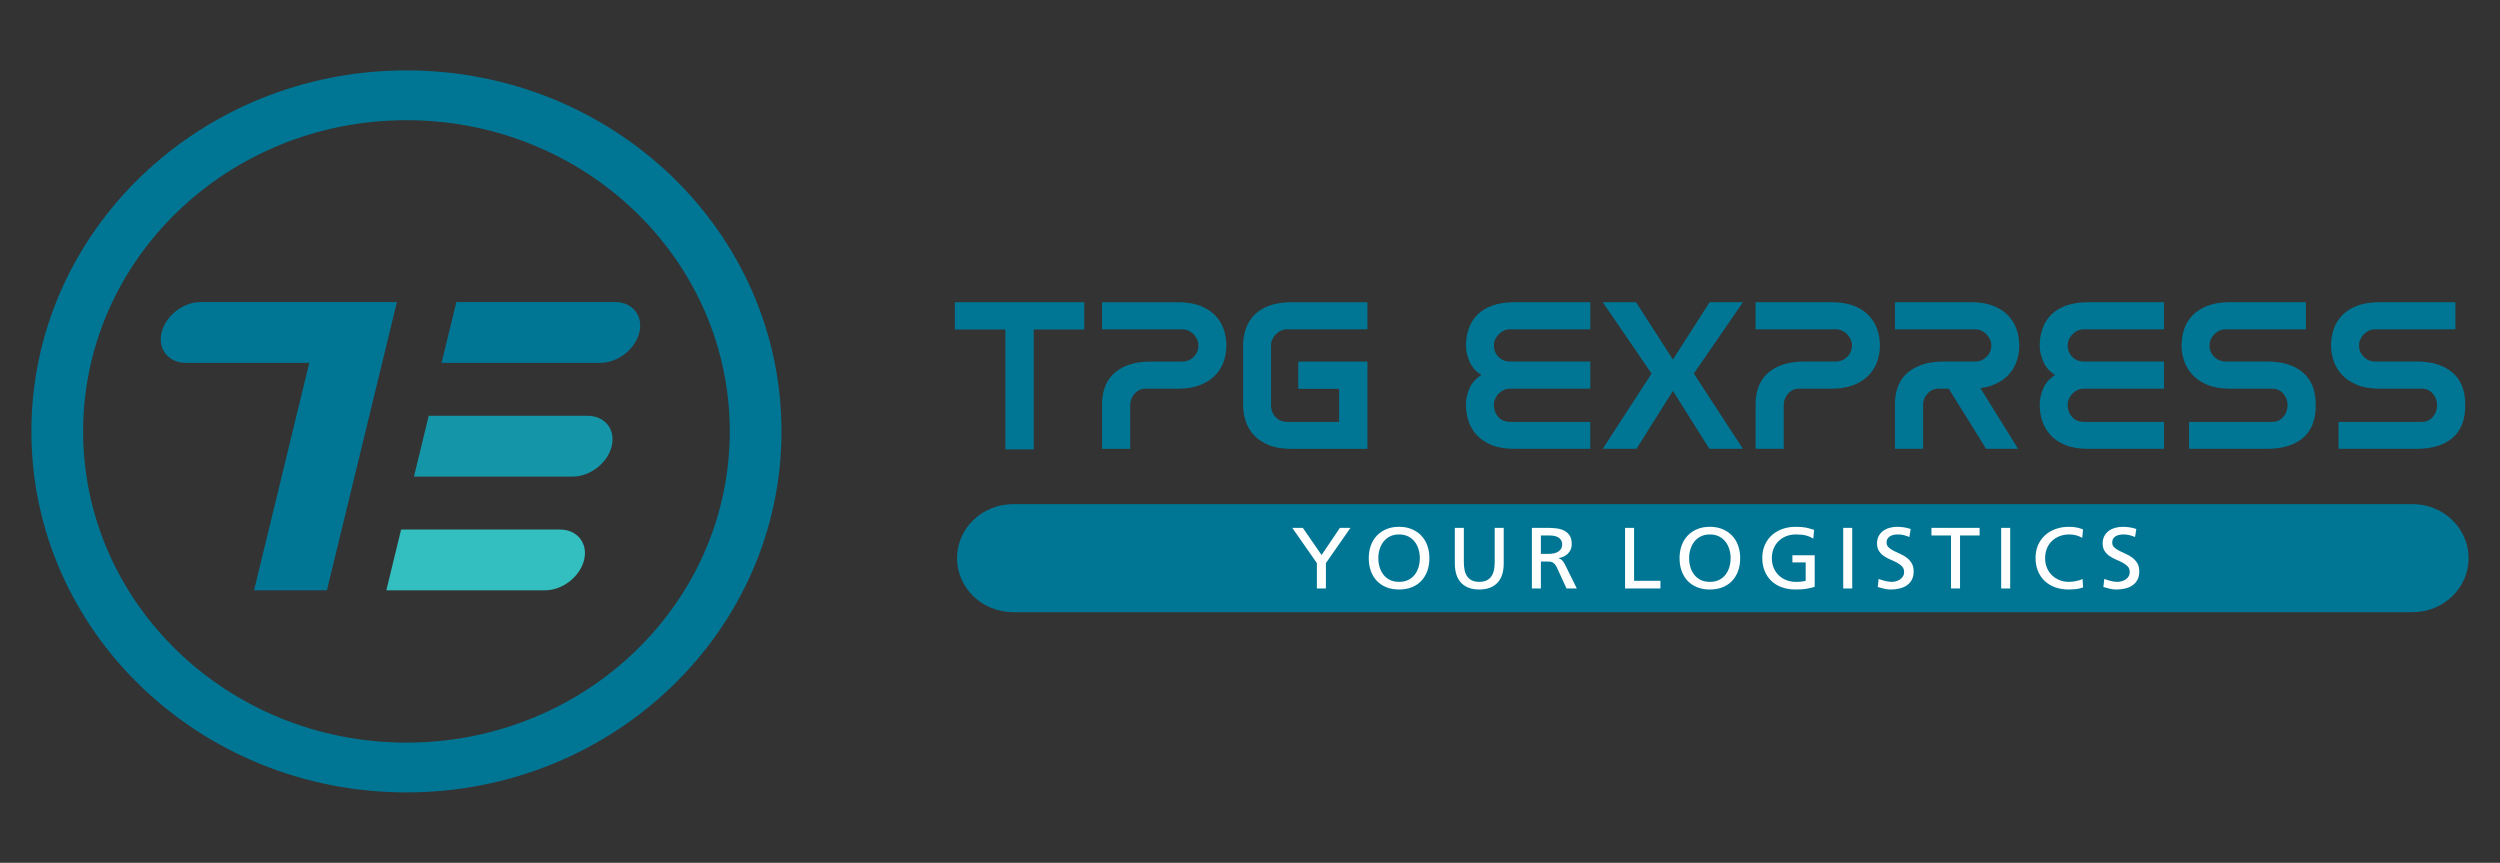
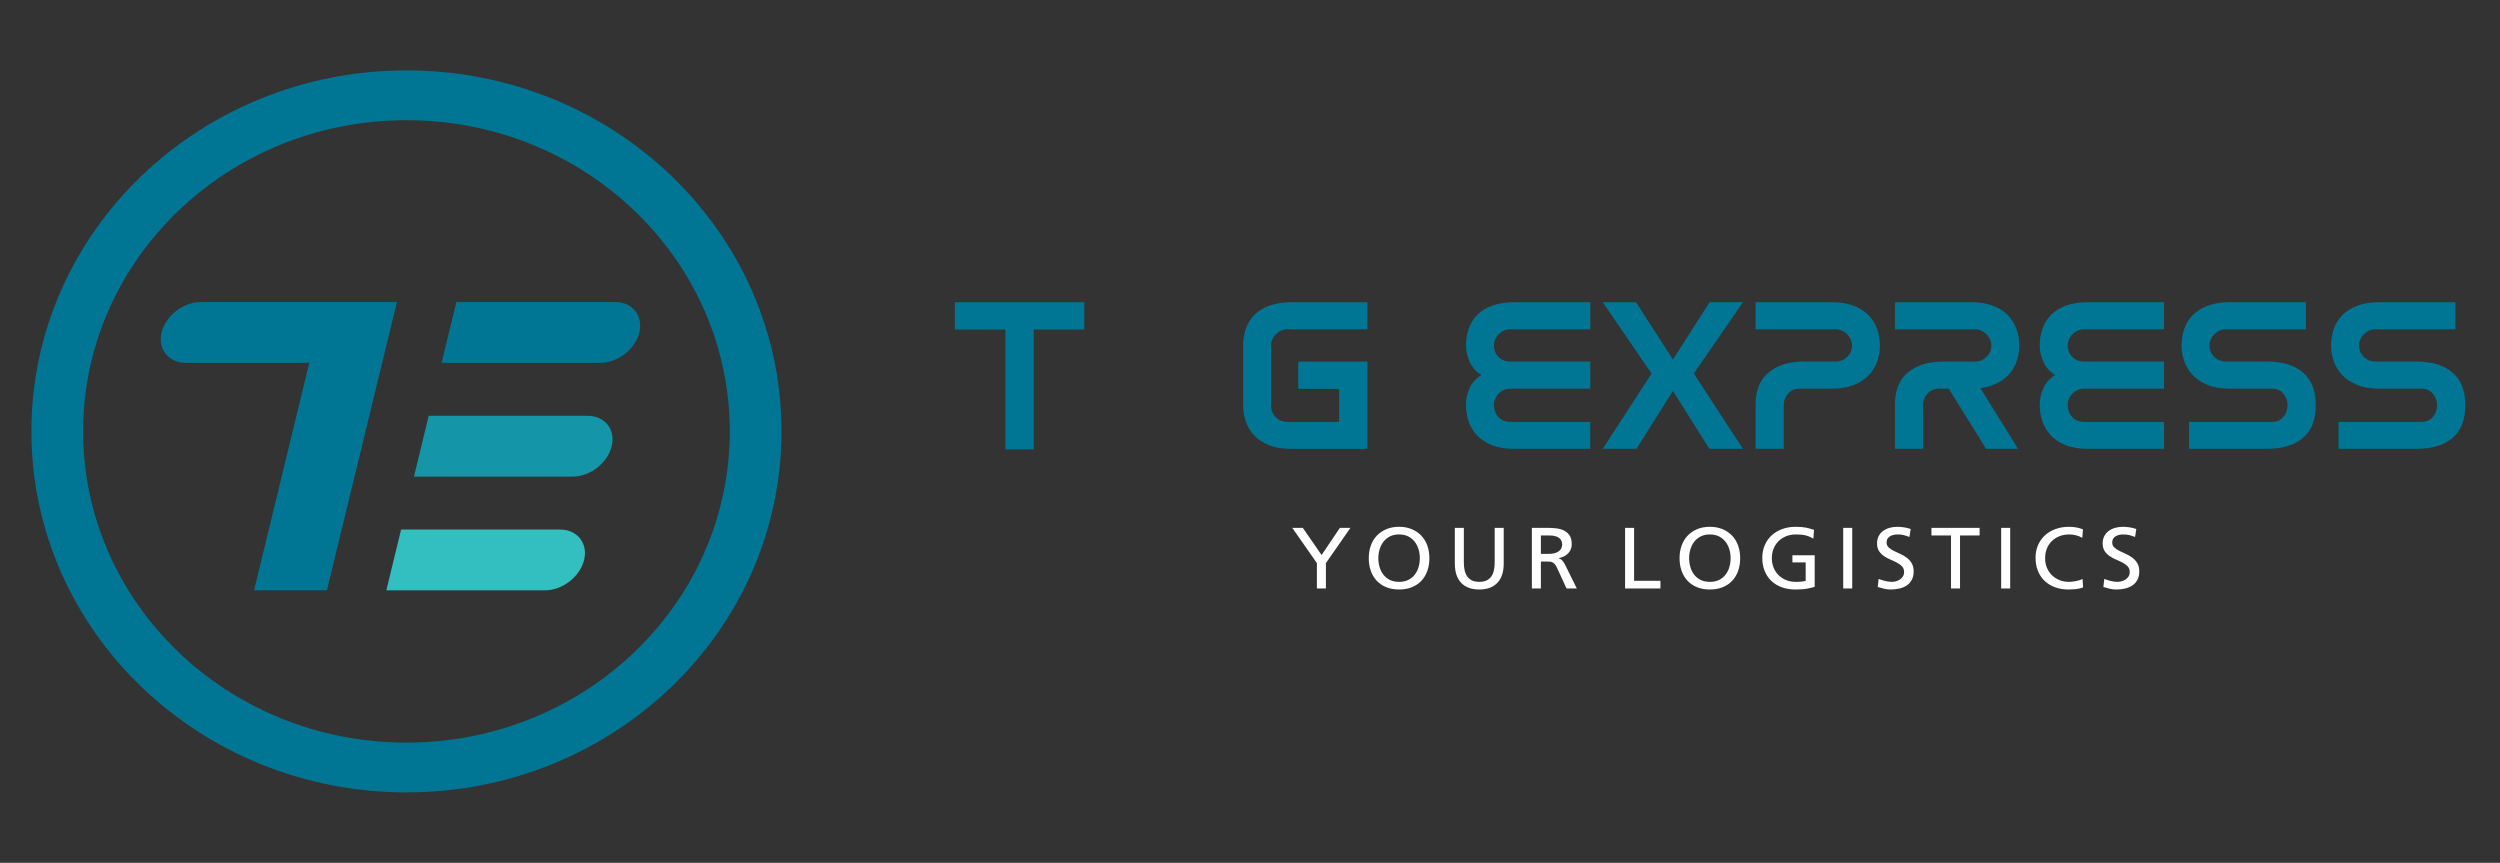
<svg xmlns="http://www.w3.org/2000/svg" xml:space="preserve" width="71.635mm" height="24.723mm" version="1.1" style="shape-rendering:geometricPrecision; text-rendering:geometricPrecision; image-rendering:optimizeQuality; fill-rule:evenodd; clip-rule:evenodd" viewBox="0 0 426065.28 147044.44">
  <rect x="0" y="0" width="426065.28" height="147044.44" fill="#333333" stroke="none" />
  <defs>
    <style type="text/css">
   
    .fil0 {fill:none}
    .fil3 {fill:#33BEBF}
    .fil4 {fill:#1596A8}
    .fil2 {fill:#007694}
    .fil5 {fill:#FEFEFE;fill-rule:nonzero}
    .fil1 {fill:#007694;fill-rule:nonzero}
   
  </style>
  </defs>
  <g id="Layer_x0020_1">
    <rect class="fil0" x="-0.16" y="-0.28" width="426065.2" height="147044.44" />
    <g id="_2202062313968">
      <path class="fil1" d="M69269.28 11997.8c17649.95,0 33629.77,6886.9 45196.95,18020.49 11565.99,11132.4 18721.14,26514.47 18721.14,43503.63 0,16989.15 -7155.14,32370.63 -18721.14,43504.22 -11567.18,11133 -27547,18019.9 -45196.95,18019.9 -17650.54,0 -33630.96,-6886.9 -45196.95,-18019.9 -11566.59,-11133.59 -18721.14,-26515.07 -18721.14,-43504.22 0,-16989.15 7154.55,-32370.63 18721.14,-43503.63 11566.59,-11133.59 27546.41,-18020.49 45196.95,-18020.49zm38963.11 24020.58c-9970.21,-9597.29 -23746.99,-15534.33 -38963.11,-15534.33 -15216.72,0 -28992.31,5936.45 -38963.11,15534.33 -9971.4,9597.29 -16138.62,22857.2 -16138.62,37503.54 0,14646.33 6167.82,27906.84 16138.62,37504.13 9970.81,9597.29 23746.39,15534.33 38963.11,15534.33 15216.13,0 28992.31,-5937.04 38963.11,-15534.33 9970.81,-9597.29 16138.62,-22857.8 16138.62,-37504.13 0,-14646.33 -6167.82,-27906.25 -16138.62,-37503.54z" />
      <path class="fil2" d="M43294.27 100604.41l12417.71 0 11932.97 -49126.63 -6398.59 0 -6019.12 0 -21046.71 0c-2960.2,0 -5947.16,2330.33 -6639.47,5179.9l0 0c-691.72,2849.57 1163.38,5179.9 4123.58,5179.9l21046.11 0 -9416.48 38766.84z" />
      <path class="fil3" d="M95423.92 90245.21l-27065.83 0 -2516.49 10359.2 27065.83 0c2960.2,0 5947.16,-2330.33 6639.47,-5179.3l0 0c692.32,-2849.57 -1162.79,-5179.9 -4122.98,-5179.9z" />
      <path class="fil4" d="M100132.15 70861.49l-27065.83 0 -2516.49 10359.79 27065.83 0c2960.2,0 5947.75,-2330.33 6639.47,-5179.9l0 0c692.32,-2848.97 -1162.79,-5179.9 -4122.98,-5179.9z" />
      <path class="fil2" d="M104840.39 51477.78l-27065.83 0 -2516.49 10359.79 27065.83 0c2960.2,0 5947.75,-2330.33 6639.47,-5179.9l0 0c692.32,-2848.97 -1162.19,-5179.9 -4122.98,-5179.9z" />
      <path class="fil1" d="M342174.65 53701.04c-670.91,-681.02 -1534.52,-1222.86 -2567.64,-1611.84 -1031.93,-387.79 -2277.99,-584.66 -3704.26,-584.66l-12959.55 0 0 4619.02 13669.12 0c368.76,0 725.63,74.94 1056.32,221.85 327.13,147.5 619.76,348.54 865.99,597.15 249.81,249.81 453.81,544.81 606.67,874.91 151.67,327.72 229.58,676.85 229.58,1034.91 0,783.32 -266.46,1424.49 -814.84,1964.54 -548.38,537.68 -1197.28,800.57 -1984.76,800.57l-5398.77 0c-2508.76,0 -4528.02,619.76 -6000.09,1843.8 -1479.8,1229.99 -2229.22,3083.31 -2229.22,5502.86l0 7527.47 4799.24 0 0 -7456.69c0,-748.82 256.35,-1411.4 762.5,-1966.33 512.1,-560.28 1128.88,-832.68 1884.25,-832.68l1730.2 0 6368.85 10255.71 5448.14 0 -6427.14 -10349.68c815.44,-100.52 1549.98,-283.11 2194.72,-545.41 1042.05,-421.1 1904.47,-987.33 2564.07,-1682.02 659.01,-695.29 1140.18,-1490.51 1428.05,-2366.61 290.84,-869.56 436.56,-1752.8 436.56,-2622.96 0,-1016.47 -159.4,-1979.41 -474.63,-2859.08 -312.26,-886.81 -813.65,-1680.83 -1483.37,-2364.83z" />
      <path class="fil1" d="M254403.7 52052.33c-1036.1,363.41 -1900.31,881.46 -2567.64,1539.87 -672.69,656.63 -1178.84,1453.04 -1505.38,2364.23 -328.91,903.46 -493.07,1902.09 -493.07,2967.33 0,902.87 217.69,1839.04 646.52,2782.36 400.28,890.97 1065.84,1630.28 1980.6,2201.86 -914.76,572.17 -1577.94,1306.72 -1980.6,2184.61 -428.83,932.01 -646.52,1923.5 -646.52,2944.14 0,917.14 145.13,1827.74 435.97,2712.17 285.49,885.03 760.12,1692.73 1406.64,2399.92 645.33,707.19 1501.21,1279.36 2549.8,1704.03 1044.42,424.67 2335.68,639.38 3836.89,639.38l12960.15 0 0 -4585.12 -13632.24 0c-823.17,0 -1500.02,-274.19 -2014.5,-815.44 -517.45,-542.43 -780.34,-1258.54 -780.34,-2126.32 0,-361.03 77.32,-708.38 228.39,-1037.88 155.24,-327.72 356.86,-623.32 604.29,-873.72 252.78,-250.4 543.62,-452.03 868.37,-597.75 328.32,-145.13 683.99,-220.07 1056.32,-220.07l13669.71 0 0 -4618.43 -13632.24 0c-823.17,0 -1503,-268.84 -2015.69,-798.19 -524,-540.06 -779.16,-1182.41 -779.16,-1965.14 0,-361.62 77.32,-709.57 228.39,-1037.88 152.86,-327.72 356.86,-622.13 604.29,-873.13 249.81,-249.81 543.62,-451.43 868.37,-597.75 329.51,-145.72 683.99,-220.66 1056.32,-220.66l13669.71 0 0 -4618.43 -12960.15 0c-1401.88,0 -2634.26,182.6 -3663.22,546z" />
      <polygon class="fil1" points="297041.93,51505.73 291360.64,51505.73 285109.56,61276.1 278821.59,51505.73 273145.66,51505.73 281473.1,63661.15 273152.2,76491.04 278897.73,76491.04 285110.75,66618.96 291280.35,76424.42 291322.58,76491.04 297033.01,76491.04 288675.83,63661.15 296890.26,51724.01 " />
      <path class="fil1" d="M318426.47 53701.04c-670.91,-681.02 -1533.92,-1222.86 -2567.64,-1611.84 -1031.93,-387.79 -2277.99,-584.66 -3704.26,-584.66l-12959.55 0 0 4619.02 13669.12 0c368.76,0 725.63,74.94 1056.32,221.85 327.72,147.5 619.76,348.54 865.99,597.15 249.81,249.81 453.81,544.81 606.67,874.91 152.26,327.72 229.58,676.85 229.58,1034.91 0,783.32 -266.46,1424.49 -814.84,1964.54 -548.38,537.68 -1197.28,800.57 -1984.17,800.57l-5399.37 0c-2508.76,0 -4528.02,619.76 -6000.09,1843.8 -1479.21,1229.99 -2229.22,3083.31 -2229.22,5502.86l0 7527.47 4799.24 0 0 -7456.69c0,-748.82 256.94,-1411.4 762.5,-1966.33 512.1,-560.28 1128.88,-832.68 1884.25,-832.68l5513.56 0c1478.61,0 2756.78,-214.71 3801.21,-639.38 1042.05,-421.1 1904.47,-987.33 2564.07,-1682.02 659.61,-695.29 1140.18,-1490.51 1428.05,-2366.61 290.84,-869.56 436.56,-1752.8 436.56,-2622.96 0,-1016.47 -159.4,-1979.41 -474.63,-2859.08 -312.26,-886.81 -813.65,-1680.83 -1483.37,-2364.83z" />
      <path class="fil1" d="M352187.68 52052.33c-1033.12,363.41 -1897.93,881.46 -2567.64,1539.87 -672.1,656.63 -1178.84,1453.04 -1505.38,2364.23 -328.91,906.44 -494.26,1904.47 -494.26,2967.33 0,898.71 216.5,1834.29 647.71,2782.36 400.28,890.97 1066.43,1630.28 1980.6,2201.86 -914.17,572.17 -1580.32,1306.72 -1980.6,2184.61 -431.21,939.15 -647.71,1928.26 -647.71,2944.14 0,913.57 146.31,1826.55 434.78,2712.17 288.47,886.21 761.31,1692.73 1407.83,2399.92 645.33,706 1503,1279.36 2548.61,1704.03 1045.61,424.67 2338.06,639.38 3836.3,639.38l12961.93 0 0 -4585.12 -13631.05 0c-824.36,0 -1500.02,-274.19 -2015.69,-815.44 -516.26,-542.43 -779.16,-1258.54 -779.16,-2126.32 0,-362.22 77.92,-711.95 228.39,-1037.88 155.83,-328.32 357.46,-623.32 604.29,-873.72 252.78,-250.4 543.62,-452.03 868.97,-597.75 327.72,-145.13 683.99,-220.07 1056.32,-220.07l13667.93 0 0 -4618.43 -13631.05 0c-824.36,0 -1503,-268.84 -2015.69,-798.19 -524,-537.68 -779.16,-1180.63 -779.16,-1965.14 0,-365.19 77.92,-711.35 228.39,-1037.88 153.45,-330.1 357.46,-622.13 604.29,-873.13 250.4,-251.59 543.62,-451.43 868.97,-597.75 328.91,-145.72 683.99,-220.66 1056.32,-220.66l13667.93 0 0 -4618.43 -12961.93 0c-1398.91,0 -2631.28,182.6 -3660.25,546z" />
      <path class="fil1" d="M392450.98 63462.49c-1461.96,-1225.24 -3477.05,-1844.99 -5983.44,-1844.99l-7114.7 0c-773.21,0 -1440.55,-270.03 -1982.39,-800.57 -547.19,-537.68 -812.46,-1181.22 -812.46,-1964.54 0,-362.22 77.92,-710.76 228.39,-1034.91 153.45,-328.91 357.46,-623.32 604.29,-875.51 251.59,-250.4 543.62,-451.43 868.97,-596.56 328.91,-146.31 683.99,-220.66 1056.92,-220.66l13667.33 0 0 -4620.21 -12960.15 0c-1447.68,0 -2706.82,196.28 -3741.13,585.85 -1034.31,387.79 -1896.74,930.23 -2566.45,1610.65 -672.1,683.99 -1165.76,1478.02 -1467.9,2364.83 -302.74,883.84 -455.6,1846.18 -455.6,2859.08 0,842.2 148.1,1708.79 437.75,2572.4 286.68,856.48 761.31,1652.28 1408.43,2360.66 645.33,707.19 1501.21,1286.5 2546.83,1721.28 1045.61,435.97 2335.68,657.82 3838.08,657.82l7228.3 0c754.77,0 1365.6,270.03 1860.46,829.12 497.23,557.3 751.8,1219.88 751.8,1968.71 0,799.38 -254.56,1486.94 -751.8,2041.86 -497.23,561.47 -1106.88,831.5 -1860.46,831.5l-14190.14 0 0 4582.74 13331.29 0c2580.73,0 4624.97,-620.95 6076.82,-1844.99 1455.41,-1228.81 2192.34,-3079.15 2192.34,-5502.86l0 -179.62c0,-2420.73 -743.47,-4271.08 -2211.37,-5501.07z" />
      <path class="fil1" d="M417931.14 63462.49c-1461.96,-1225.24 -3477.05,-1844.99 -5983.44,-1844.99l-7113.51 0c-776.18,0 -1442.33,-270.03 -1981.79,-800.57 -548.38,-540.06 -813.65,-1181.22 -813.65,-1964.54 0,-360.43 74.94,-709.57 228.39,-1034.91 152.86,-328.91 358.05,-623.32 604.29,-875.51 251.59,-250.4 543.62,-451.43 870.16,-596.56 327.13,-146.31 683.4,-220.66 1055.73,-220.66l13667.93 0 0 -4620.21 -12961.34 0c-1447.68,0 -2706.82,196.28 -3741.13,585.85 -1034.31,388.98 -1899.12,930.23 -2565.86,1610.65 -669.72,683.99 -1164.57,1478.02 -1467.9,2364.83 -302.74,885.03 -453.22,1846.18 -453.22,2859.08 0,848.74 145.72,1712.36 434.78,2572.4 287.28,856.48 761.31,1652.28 1408.43,2360.66 645.33,707.19 1501.21,1286.5 2546.83,1721.28 1047.4,435.97 2338.06,657.82 3838.08,657.82l7228.3 0c757.74,0 1366.2,270.03 1863.43,829.12 494.85,558.49 748.82,1219.88 748.82,1968.71 0,799.38 -253.97,1485.75 -748.82,2041.86 -497.23,561.47 -1108.66,831.5 -1863.43,831.5l-14189.55 0 0 4582.74 13331.29 0c2580.13,0 4624.97,-620.95 6076.22,-1844.99 1455.41,-1228.81 2192.34,-3079.15 2192.34,-5502.86l0 -179.62c0,-2418.36 -742.87,-4269.29 -2211.37,-5501.07z" />
-       <path class="fil1" d="M207048.91 53705.21c-670.91,-681.02 -1534.52,-1222.26 -2567.64,-1611.25 -1031.93,-388.39 -2277.99,-584.66 -3704.26,-584.66l-12960.15 0 0 4618.43 13669.71 0c368.17,0 725.63,74.94 1056.32,222.45 327.13,147.5 619.16,348.54 865.4,596.56 250.4,250.4 454.41,545.41 607.27,875.51 151.67,327.72 229.58,676.26 229.58,1034.91 0,783.32 -266.46,1423.89 -814.84,1963.95 -548.38,538.27 -1197.28,801.16 -1984.76,801.16l-5398.77 0c-2508.76,0 -4528.62,619.76 -6000.09,1843.8 -1479.8,1229.99 -2229.81,3082.72 -2229.81,5502.86l0 7526.88 4799.83 0 0 -7456.1c0,-748.82 256.35,-1412 762.5,-1966.33 511.51,-560.28 1128.88,-832.68 1884.25,-832.68l5513.56 0c1478.61,0 2756.78,-214.71 3801.21,-639.38 1042.05,-421.7 1904.47,-987.33 2563.48,-1682.02 659.61,-695.29 1140.78,-1490.51 1428.65,-2367.2 290.84,-869.56 436.56,-1752.21 436.56,-2622.36 0,-1016.47 -159.4,-1979.41 -474.63,-2859.68 -312.26,-886.21 -813.65,-1680.83 -1483.37,-2364.83z" />
      <polygon class="fil2" points="171343.37,76586.2 176172.35,76586.2 176172.35,56153.9 184784.69,56153.9 184784.69,51506.32 176172.35,51506.32 171343.37,51506.32 162731.03,51506.32 162731.03,56153.9 171343.37,56153.9 " />
      <path class="fil1" d="M216419.59 52055.3c-1035.5,363.41 -1900.31,882.05 -2567.05,1539.87 -672.69,656.63 -1178.84,1453.04 -1505.38,2364.23 -328.91,903.46 -493.66,1902.09 -493.66,2967.93 0,4262.16 0,5807.98 0,10112.36 0,917.14 145.72,1828.34 436.56,2712.17 285.49,885.03 760.12,1693.32 1406.64,2400.51 645.33,706.59 1501.21,1278.77 2549.8,1703.44 1044.42,425.26 2335.68,639.98 3836.3,639.98l8131.76 0 4828.98 0 0 -4585.72 0 -5635.49 0 -2982.8 0 -1665.37 -11785.47 0 0 4648.17 6956.49 0 0 5635.49 -8803.26 0c-823.17,0 -1500.62,-273.6 -2014.5,-815.44 -518.05,-542.43 -780.34,-1258.54 -780.34,-2126.32 -1.19,-3370.59 -5.95,-6740.58 0,-10111.17 0,-361.03 77.32,-709.57 228.39,-1037.29 152.86,-327.72 356.86,-622.73 604.29,-873.13 249.81,-250.4 543.62,-452.03 868.37,-598.34 328.91,-145.72 683.99,-220.66 1056.32,-220.66l13669.71 0 0 -4618.43 -12960.74 0c-1401.29,0 -2633.66,182.6 -3663.22,546z" />
-       <path class="fil1" d="M411147.73 104331.86l-238476.22 0c-5285.17,0 -9568.15,-4122.98 -9568.15,-9210.09 0,-5085.33 4282.97,-9207.71 9568.15,-9207.71l238476.22 0c5285.17,0 9566.36,4122.39 9566.36,9207.71 0,5087.11 -4281.19,9210.09 -9566.36,9210.09z" />
      <path class="fil5" d="M224432.4 95966.94l-4197.33 -6008.42 1799.19 0 3198.11 4631.51 3120.78 -4631.51 1798.6 0 -4181.86 6008.42 0 4321.04 -1537.49 0 0 -4321.04zm8840.74 -843.99c0,-769.04 115.39,-1479.8 346.16,-2130.48 230.77,-651.28 568.6,-1213.94 1014.69,-1687.38 445.49,-473.44 986.73,-846.36 1621.95,-1117.58 635.22,-271.22 1363.22,-406.83 2183.42,-406.83 809.49,0 1535.11,135.61 2175.09,406.83 641.17,271.22 1184.2,644.14 1630.28,1117.58 445.49,473.44 783.91,1036.1 1014.69,1687.38 230.18,650.68 345.56,1361.44 345.56,2130.48 0,789.27 -115.39,1509.54 -345.56,2160.82 -230.77,651.28 -566.82,1213.34 -1007.55,1686.78 -440.13,474.04 -981.38,841.61 -1621.95,1102.71 -640.57,261.7 -1370.96,391.96 -2190.56,391.96 -820.19,0 -1550.58,-130.26 -2191.15,-391.96 -640.57,-261.11 -1181.22,-628.68 -1621.95,-1102.71 -440.73,-473.44 -776.18,-1035.5 -1006.95,-1686.78 -230.77,-651.28 -346.16,-1371.55 -346.16,-2160.82zm1629.68 0c0,512.7 69.59,1011.71 207.58,1495.26 138.58,482.96 350.92,914.76 638.19,1294.23 287.28,380.06 653.06,683.4 1099.14,910.01 446.08,227.2 976.03,340.81 1591.62,340.81 615,0 1145.54,-113.6 1591.02,-340.81 446.08,-226.61 812.46,-529.94 1099.14,-910.01 286.68,-379.47 499.61,-811.27 638.19,-1294.23 137.99,-483.55 207.58,-982.57 207.58,-1495.26 0,-522.81 -74.35,-1028.37 -223.04,-1516.68 -148.69,-488.91 -368.76,-920.12 -660.8,-1294.83 -292.63,-375.3 -658.42,-673.29 -1099.74,-895.73 -440.73,-221.26 -958.18,-333.07 -1552.36,-333.07 -594.77,0 -1112.23,111.82 -1552.96,333.07 -440.73,222.45 -807.11,520.43 -1099.14,895.73 -292.63,374.71 -512.7,805.92 -661.39,1294.83 -148.69,488.31 -223.04,993.87 -223.04,1516.68zm21371.46 888c0,1460.17 -361.62,2567.64 -1084.27,3322.41 -722.65,754.77 -1749.83,1131.86 -3082.12,1131.86 -1332.89,0 -2360.66,-377.09 -3082.72,-1131.86 -722.65,-754.77 -1084.27,-1862.24 -1084.27,-3322.41l0 -6052.43 1537.49 0 0 5860.32c0,493.07 44.01,944.5 130.85,1353.71 86.84,409.8 233.15,762.5 438.35,1058.7 205.2,295.6 476.41,524.59 814.84,687.56 337.83,162.97 752.99,244.45 1245.46,244.45 491.88,0 907.03,-81.48 1244.86,-244.45 338.43,-162.97 610.24,-391.96 814.84,-687.56 205.2,-296.2 351.51,-648.9 438.35,-1058.7 86.84,-409.21 130.26,-860.64 130.26,-1353.71l0 -5860.32 1538.09 0 0 6052.43zm6334.35 -1613.03l1307.32 0c737.52,0 1309.1,-143.34 1714.14,-428.83 404.45,-286.09 606.67,-681.02 606.67,-1184.2 0,-473.44 -181.41,-845.77 -545.41,-1117.58 -364,-271.22 -899.3,-406.83 -1607.08,-406.83l-1475.64 0 0 3137.44zm-1536.9 -4439.4l2628.91 0c532.32,0 1047.4,29.14 1545.23,88.62 496.64,58.88 940.34,187.35 1329.92,384.82 389.58,197.47 701.83,478.2 937.37,843.39 236.13,365.19 353.89,858.26 353.89,1479.8 0,315.83 -56.5,606.67 -169.51,873.13 -112.41,266.46 -268.84,500.8 -468.68,703.02 -199.84,202.22 -435.97,369.95 -707.78,503.18 -271.22,133.23 -560.87,224.23 -867.78,273.6l0 29.74c235.53,88.62 424.67,204.6 568.6,347.94 143.34,143.34 302.15,372.33 476.41,688.15l2029.97 4114.06 -1753.4 0 -1644.55 -3581.14c-123.12,-246.83 -246.24,-439.54 -369.36,-576.93 -122.52,-138.58 -256.35,-239.69 -399.69,-303.34 -143.34,-64.83 -299.77,-101.11 -468.68,-111.82 -168.92,-9.52 -356.27,-14.27 -561.47,-14.27l-922.5 0 0 4587.5 -1536.9 0 0 -10329.46zm15881.68 0l1538.09 0 0 9027.49 4489.36 0 0 1301.96 -6027.45 0 0 -10329.46zm9286.82 5164.43c0,-769.04 115.39,-1479.8 345.56,-2130.48 230.77,-651.28 569.2,-1213.94 1015.28,-1687.38 445.49,-473.44 986.73,-846.36 1621.95,-1117.58 635.22,-271.22 1363.22,-406.83 2182.82,-406.83 810.08,0 1535.11,135.61 2175.69,406.83 640.57,271.22 1184.2,644.14 1629.68,1117.58 446.08,473.44 784.51,1036.1 1015.28,1687.38 230.18,650.68 345.56,1361.44 345.56,2130.48 0,789.27 -115.39,1509.54 -345.56,2160.82 -230.77,651.28 -566.82,1213.34 -1007.55,1686.78 -440.73,474.04 -981.38,841.61 -1621.95,1102.71 -640.57,261.7 -1370.96,391.96 -2191.15,391.96 -819.6,0 -1549.98,-130.26 -2190.56,-391.96 -640.57,-261.11 -1181.22,-628.68 -1622.55,-1102.71 -440.13,-473.44 -776.18,-1035.5 -1006.95,-1686.78 -230.18,-651.28 -345.56,-1371.55 -345.56,-2160.82zm1629.68 0c0,512.7 69.59,1011.71 207.58,1495.26 138.58,482.96 350.92,914.76 638.19,1294.23 287.28,380.06 653.06,683.4 1099.14,910.01 445.49,227.2 976.03,340.81 1591.02,340.81 615.59,0 1145.54,-113.6 1591.62,-340.81 446.08,-226.61 811.87,-529.94 1099.14,-910.01 286.68,-379.47 499.61,-811.27 638.19,-1294.23 137.99,-483.55 207.58,-982.57 207.58,-1495.26 0,-522.81 -74.35,-1028.37 -223.04,-1516.68 -148.69,-488.91 -368.76,-920.12 -661.39,-1294.83 -292.03,-375.3 -658.42,-673.29 -1099.14,-895.73 -440.73,-221.26 -958.18,-333.07 -1552.96,-333.07 -594.18,0 -1111.63,111.82 -1552.36,333.07 -441.32,222.45 -807.11,520.43 -1099.74,895.73 -292.03,374.71 -512.1,805.92 -660.8,1294.83 -148.69,488.31 -223.04,993.87 -223.04,1516.68zm21171.02 -3329.55c-379.47,-236.72 -791.65,-413.96 -1237.73,-532.92 -445.49,-118.36 -1017.07,-177.84 -1714.14,-177.84 -615,0 -1175.87,101.11 -1683.21,303.34 -507.34,202.82 -943.31,486.53 -1306.72,851.12 -364,365.19 -643.55,794.62 -838.63,1287.69 -194.49,493.07 -291.44,1025.99 -291.44,1598.16 0,612.02 104.68,1164.57 315.23,1657.64 209.96,493.07 499.61,917.74 868.37,1272.82 369.36,355.08 799.38,628.68 1291.26,820.79 492.47,192.71 1014.69,289.06 1568.42,289.06 266.46,0 486.53,-4.76 660.8,-14.87 174.86,-10.11 325.34,-24.39 453.81,-44.01 128.47,-20.22 238.5,-39.85 330.69,-59.48l276.57 -58.88 0 -3137.44 -2260.14 0 0 -1213.94 3797.64 0 0 5372.01c-297.39,98.73 -707.19,199.84 -1229.99,303.34 -522.81,103.49 -1204.42,155.24 -2044.84,155.24 -850.53,0 -1624.33,-125.5 -2321.41,-377.09 -697.08,-251.59 -1291.26,-612.02 -1783.73,-1080.11 -491.88,-468.68 -873.72,-1036.1 -1145.54,-1702.25 -271.22,-665.55 -407.42,-1407.83 -407.42,-2226.84 0,-799.38 140.96,-1524.41 422.89,-2175.69 281.92,-651.28 676.26,-1208.58 1184.2,-1672.51 507.34,-463.92 1106.88,-821.38 1799.19,-1072.38 691.72,-251.59 1447.09,-377.68 2267.28,-377.68 389.58,0 732.76,12.49 1030.15,36.88 296.79,24.98 563.85,61.86 799.38,111.22 236.13,49.37 458.57,105.87 669.12,170.11 209.96,64.24 427.64,130.85 653.06,199.84l-123.12 1494.67zm5089.49 -1834.88l1537.49 0 0 10329.46 -1537.49 0 0 -10329.46zm11285.26 1553.55c-195.09,-68.99 -371.14,-130.85 -530.54,-184.98 -158.8,-54.12 -315.23,-101.11 -468.68,-140.37 -154.05,-39.26 -312.85,-66.61 -477.01,-81.48 -163.56,-14.87 -343.19,-22.6 -537.68,-22.6 -215.31,0 -433.59,22.6 -653.66,67.21 -220.07,44.61 -422.89,117.77 -607.27,221.85 -184.38,103.49 -333.07,243.86 -446.08,421.7 -112.41,177.24 -168.32,399.69 -168.32,665.55 0,336.05 111.82,609.64 337.83,821.38 225.42,212.33 509.72,407.42 853.5,584.66 343.19,177.84 714.32,353.3 1114.61,525.78 399.69,172.48 770.83,387.2 1114.61,643.55 343.19,256.35 627.49,572.17 853.5,946.88 224.82,374.71 337.83,843.99 337.83,1406.05 0,552.55 -102.9,1023.61 -306.9,1413.19 -205.2,389.58 -487.72,708.38 -846.36,954.61 -358.65,246.83 -776.18,427.05 -1252.6,540.65 -477.01,113.01 -981.38,169.51 -1514.3,169.51 -379.47,0 -751.2,-44.01 -1115.2,-132.63 -363.41,-89.22 -725.03,-187.95 -1083.68,-296.2l153.45 -1376.31c133.82,49.37 287.28,103.49 461.55,162.37 174.27,59.48 358.65,113.6 553.14,163.56 195.09,48.77 397.31,90.41 607.27,125.5 210.55,34.5 412.77,51.75 607.86,51.75 214.71,0 447.87,-32.12 699.46,-96.35 251,-64.24 478.79,-162.97 683.99,-295.6 205.2,-133.82 376.49,-306.31 515.08,-518.05 138.58,-212.33 207.58,-471.06 207.58,-777.37 0,-384.82 -112.41,-697.67 -338.43,-939.74 -224.82,-241.48 -509.72,-453.81 -852.91,-636.41 -343.19,-182 -714.92,-357.46 -1115.2,-525.19 -399.09,-167.13 -770.83,-367.57 -1114.61,-598.94 -343.19,-231.96 -627.49,-521.02 -852.91,-865.99 -225.42,-345.56 -338.43,-784.51 -338.43,-1316.83 0,-454.41 89.81,-856.48 269.43,-1206.8 179.03,-349.73 422.29,-643.55 730.38,-880.27 307.5,-236.72 670.91,-416.94 1091.41,-540.06 419.91,-123.12 870.75,-184.98 1352.52,-184.98 358.65,0 738.12,29.74 1137.8,88.62 400.28,59.48 784.51,152.86 1153.27,281.33l-215.31 1361.44zm7087.93 -251.59l-3336.09 0 0 -1301.96 8209.68 0 0 1301.96 -3336.09 0 0 9027.49 -1537.49 0 0 -9027.49zm8548.7 -1301.96l1537.49 0 0 10329.46 -1537.49 0 0 -10329.46zm13821.98 1701.65c-676.26,-384.82 -1414.37,-577.53 -2213.75,-577.53 -615,0 -1175.87,101.11 -1683.21,303.34 -507.34,202.82 -943.31,483.55 -1306.72,843.99 -364,359.84 -643.55,786.29 -838.63,1279.96 -194.49,493.66 -291.44,1030.75 -291.44,1613.03 0,612.02 104.68,1164.57 315.23,1657.64 209.96,493.07 499.61,917.74 868.37,1272.82 369.36,355.08 799.38,628.68 1291.26,820.79 492.47,192.71 1014.69,289.06 1568.42,289.06 194.49,0 399.69,-12.49 615,-36.88 215.31,-24.98 427.64,-59.48 638.19,-103.49 209.96,-44.61 409.8,-96.35 599.53,-155.24 189.73,-59.48 350.92,-129.07 484.15,-207.58l92.19 1435.19c-409.8,167.73 -840.42,271.81 -1291.26,311.07 -450.84,39.26 -835.66,58.88 -1153.27,58.88 -850.53,0 -1624.33,-125.5 -2321.41,-377.09 -697.08,-251.59 -1291.26,-612.02 -1783.73,-1080.11 -491.88,-468.68 -873.72,-1036.1 -1145.54,-1702.25 -271.22,-665.55 -407.42,-1407.83 -407.42,-2226.84 0,-799.38 140.96,-1524.41 422.89,-2175.69 281.92,-651.28 676.26,-1208.58 1183.6,-1672.51 507.94,-463.92 1107.47,-821.38 1799.79,-1072.38 691.72,-251.59 1447.09,-377.68 2267.28,-377.68 420.51,0 830.31,32.12 1229.99,96.35 399.69,64.24 794.62,180.22 1184.2,347.35l-123.71 1435.79zm8994.78 -148.1c-195.09,-68.99 -371.73,-130.85 -530.54,-184.98 -158.8,-54.12 -315.23,-101.11 -468.68,-140.37 -154.05,-39.26 -312.85,-66.61 -477.01,-81.48 -163.56,-14.87 -343.19,-22.6 -538.27,-22.6 -214.71,0 -433,22.6 -653.06,67.21 -220.07,44.61 -422.89,117.77 -607.27,221.85 -184.38,103.49 -333.07,243.86 -446.08,421.7 -112.41,177.24 -168.92,399.69 -168.92,665.55 0,336.05 112.41,609.64 338.43,821.38 225.42,212.33 509.72,407.42 852.91,584.66 343.19,177.84 714.92,353.3 1115.2,525.78 399.09,172.48 770.83,387.2 1114.61,643.55 343.19,256.35 627.49,572.17 853.5,946.88 224.82,374.71 337.83,843.99 337.83,1406.05 0,552.55 -102.9,1023.61 -307.5,1413.19 -204.6,389.58 -487.12,708.38 -845.77,954.61 -358.65,246.83 -776.18,427.05 -1253.19,540.65 -476.41,113.01 -980.78,169.51 -1514.3,169.51 -378.87,0 -750.61,-44.01 -1114.61,-132.63 -364,-89.22 -725.03,-187.95 -1083.68,-296.2l153.45 -1376.31c133.23,49.37 287.28,103.49 461.55,162.37 174.27,59.48 358.65,113.6 553.14,163.56 195.09,48.77 397.31,90.41 607.27,125.5 210.55,34.5 412.77,51.75 607.86,51.75 214.71,0 447.87,-32.12 699.46,-96.35 251,-64.24 478.79,-162.97 683.99,-295.6 205.2,-133.82 376.49,-306.31 515.08,-518.05 138.58,-212.33 207.58,-471.06 207.58,-777.37 0,-384.82 -112.41,-697.67 -338.43,-939.74 -225.42,-241.48 -509.72,-453.81 -853.5,-636.41 -342.59,-182 -714.32,-357.46 -1114.61,-525.19 -399.69,-167.13 -770.83,-367.57 -1114.61,-598.94 -343.19,-231.96 -627.49,-521.02 -853.5,-865.99 -224.82,-345.56 -337.83,-784.51 -337.83,-1316.83 0,-454.41 89.81,-856.48 269.43,-1206.8 179.03,-349.73 422.29,-643.55 729.79,-880.27 307.5,-236.72 671.5,-416.94 1091.41,-540.06 420.51,-123.12 871.35,-184.98 1353.11,-184.98 358.65,0 738.12,29.74 1137.8,88.62 399.69,59.48 784.51,152.86 1153.27,281.33l-215.31 1361.44z" />
    </g>
  </g>
</svg>